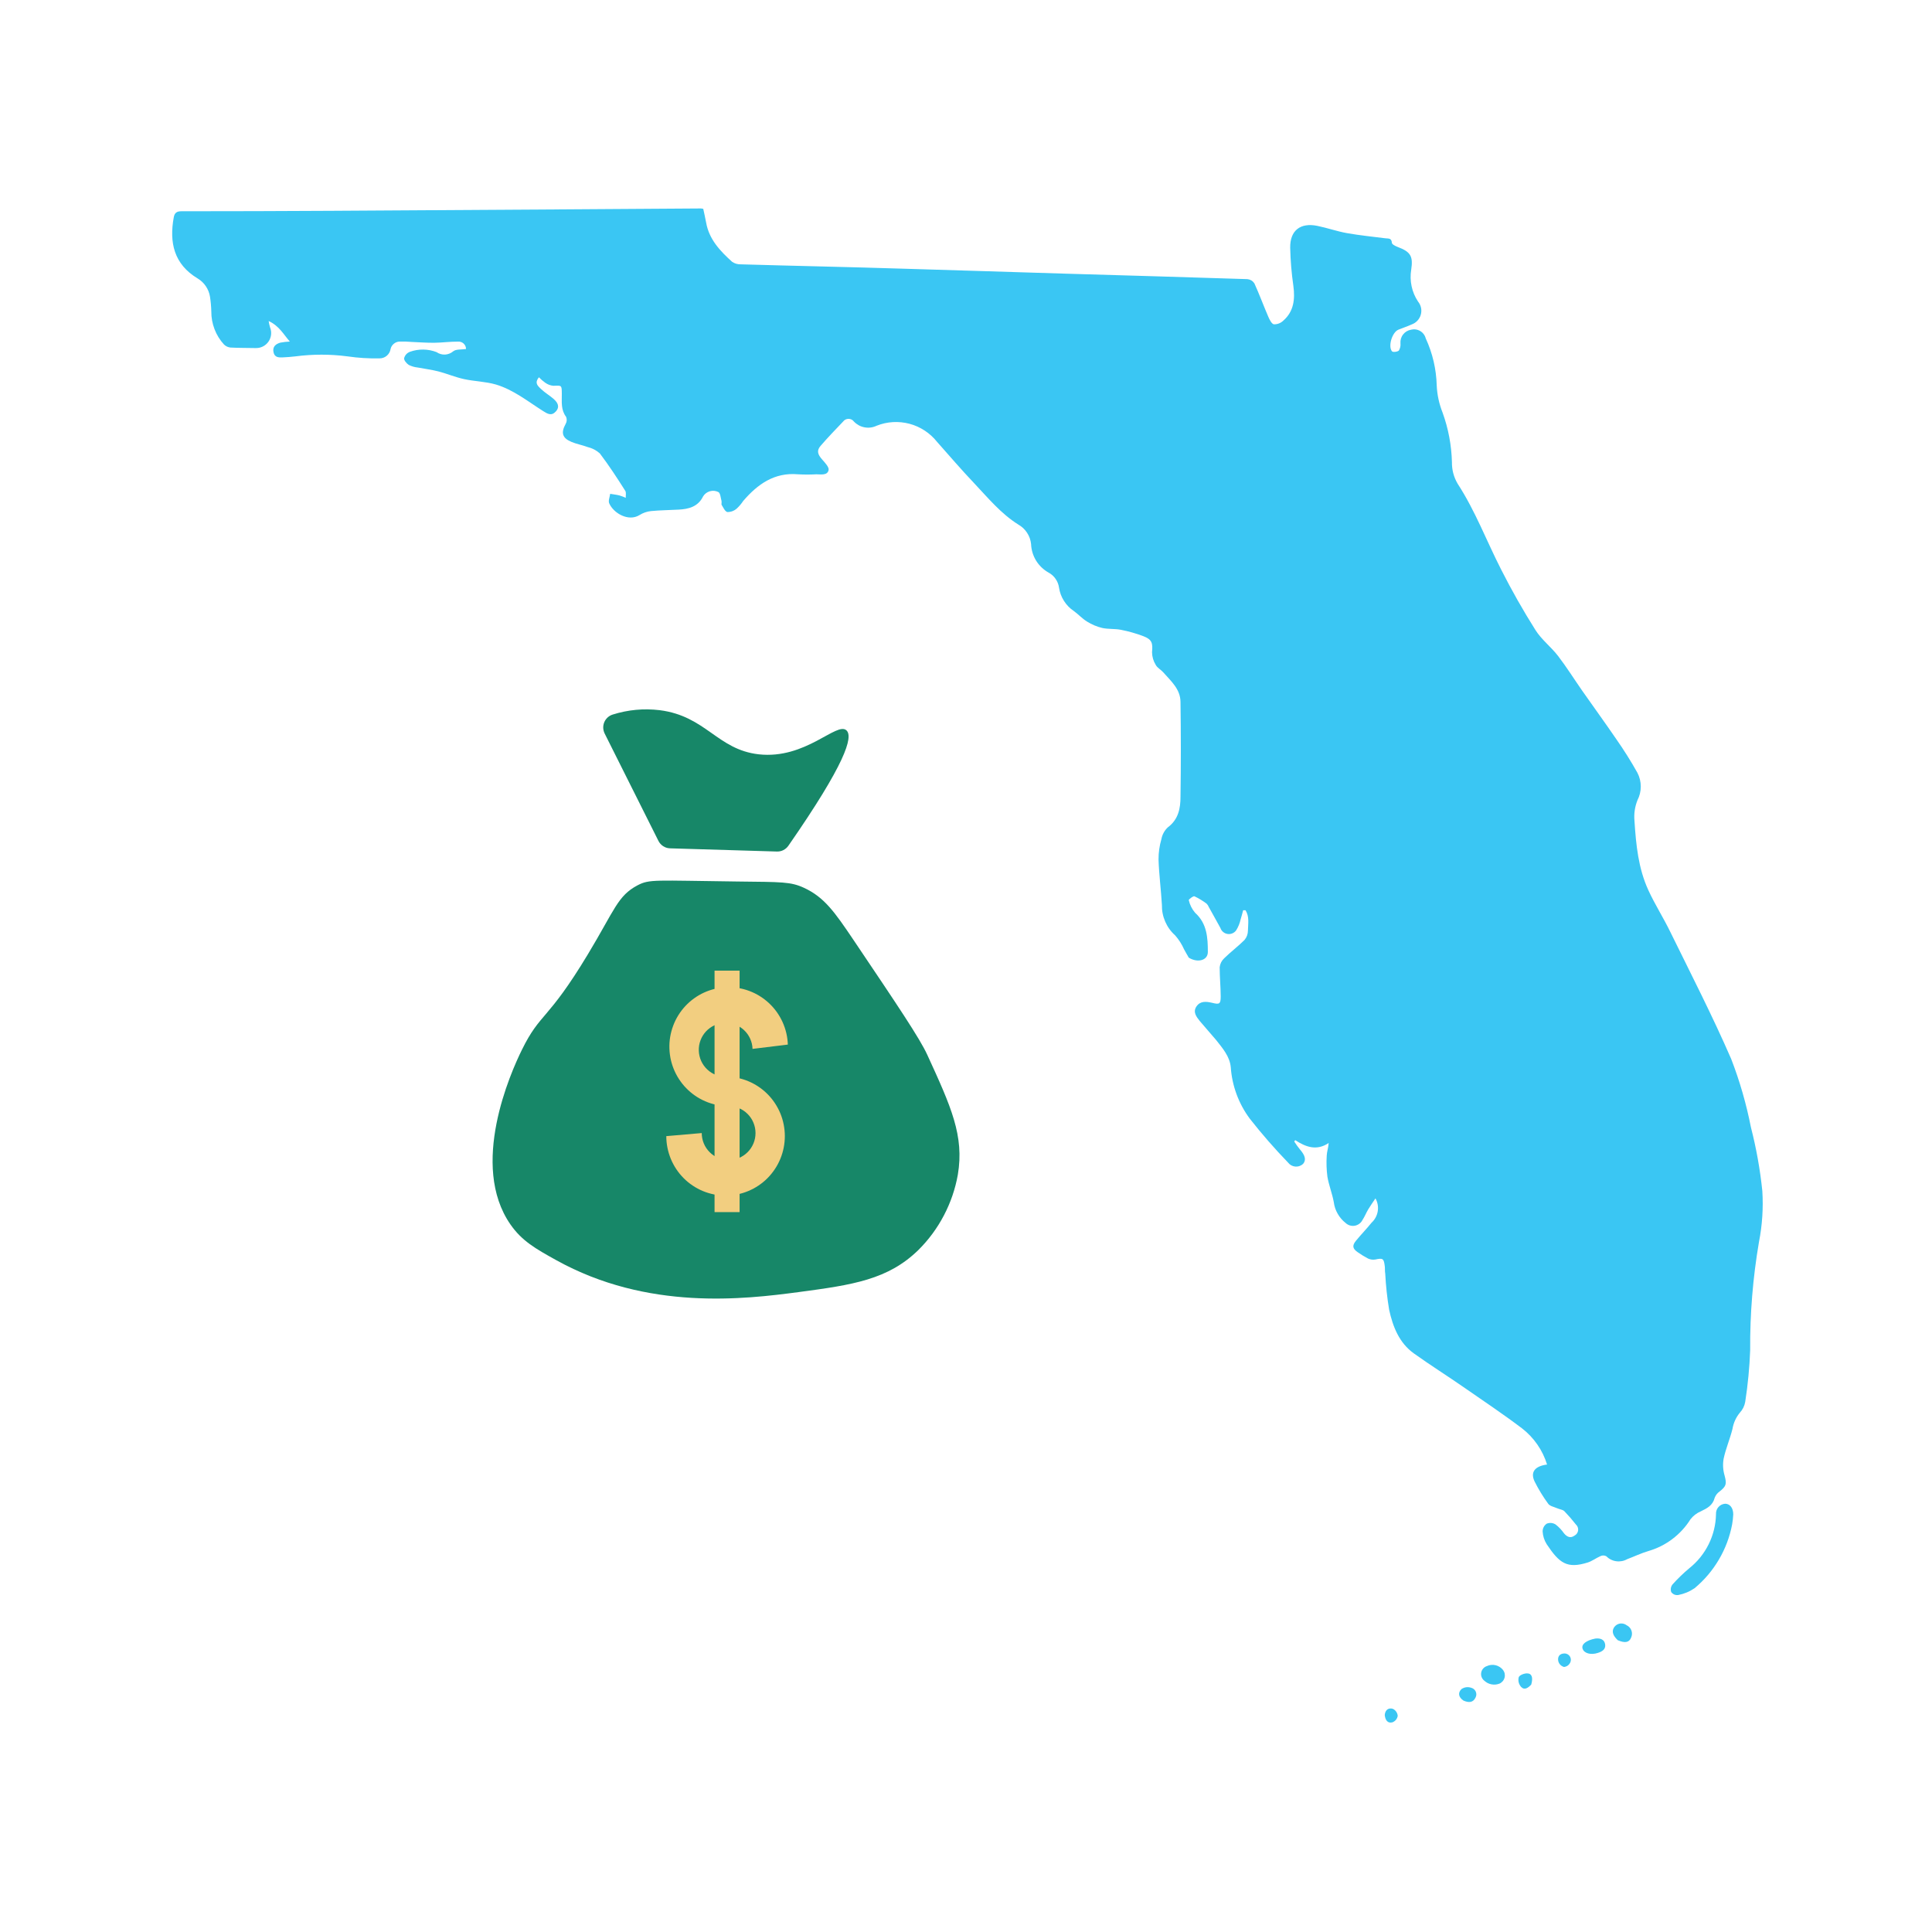
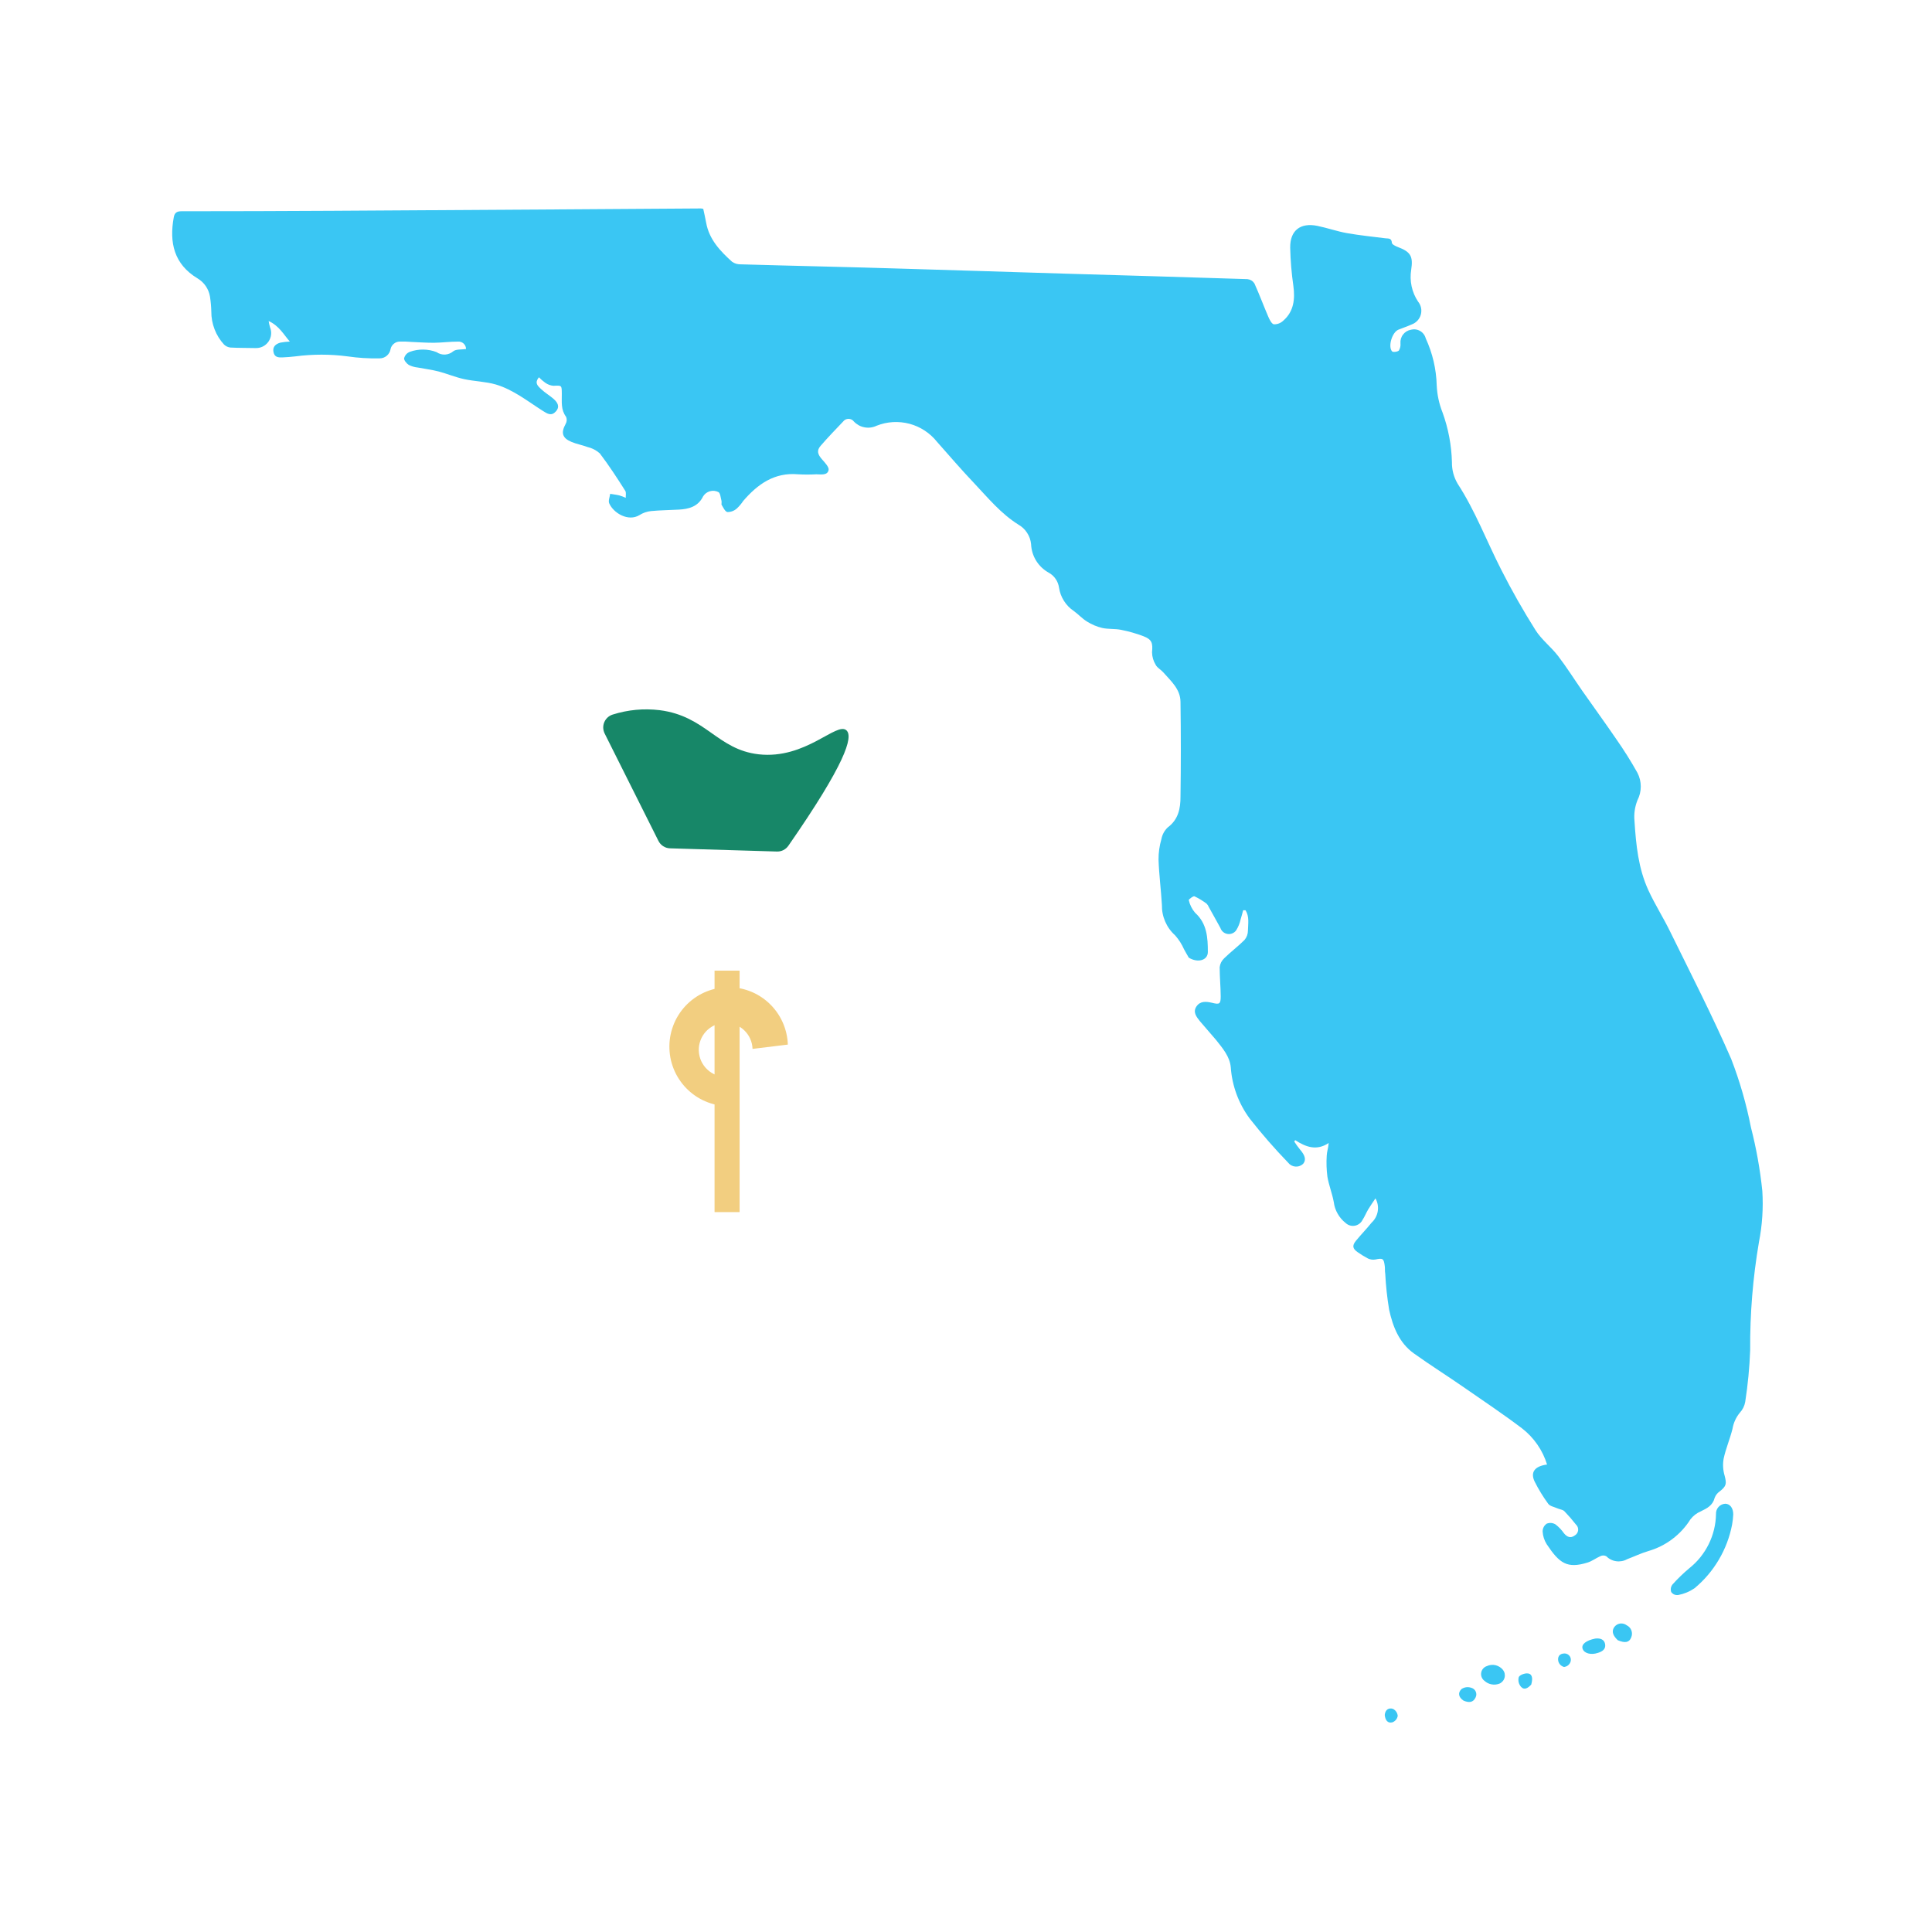
<svg xmlns="http://www.w3.org/2000/svg" width="500" zoomAndPan="magnify" viewBox="0 0 375 375" height="500" preserveAspectRatio="xMidYMid meet" version="1.0">
  <defs>
    <clipPath id="20f856b8ad">
      <path d="M 33 40.461 L 342.723 40.461 L 342.723 304 L 33 304 Z M 33 40.461 " clip-rule="nonzero" />
    </clipPath>
    <clipPath id="9e8dafd608">
      <path d="M 268 331 L 272 331 L 272 334.906 L 268 334.906 Z M 268 331 " clip-rule="nonzero" />
    </clipPath>
    <clipPath id="77ac2c915f">
      <path d="M 117 137.492 L 165 137.492 L 165 166 L 117 166 Z M 117 137.492 " clip-rule="nonzero" />
    </clipPath>
  </defs>
  <g clip-path="url(#20f856b8ad)">
    <path fill="#3ac6f3" d="M 342.066 231.168 C 341.637 226.996 340.898 222.879 339.855 218.816 C 338.965 214.285 337.691 209.863 336.027 205.551 C 332.398 197.203 328.234 189.09 324.219 180.914 C 322.887 178.16 321.219 175.566 319.945 172.785 C 317.996 168.551 317.551 163.969 317.254 159.387 C 317.121 157.988 317.309 156.641 317.824 155.336 C 318.254 154.496 318.473 153.609 318.473 152.668 C 318.473 151.727 318.254 150.836 317.824 150 C 316.555 147.734 315.176 145.539 313.684 143.414 C 311.523 140.254 309.277 137.168 307.078 134.027 C 305.52 131.793 304.078 129.484 302.422 127.324 C 301.074 125.57 299.211 124.16 298.035 122.297 C 295.641 118.504 293.418 114.59 291.391 110.586 C 288.551 105.031 286.352 99.152 282.918 93.875 C 282.168 92.586 281.801 91.195 281.82 89.703 C 281.73 86.398 281.125 83.191 280.004 80.082 C 279.332 78.395 278.953 76.645 278.867 74.832 C 278.781 71.633 278.066 68.578 276.73 65.668 C 276.652 65.367 276.52 65.094 276.328 64.848 C 276.141 64.598 275.914 64.398 275.645 64.242 C 275.375 64.086 275.086 63.984 274.777 63.945 C 274.473 63.902 274.168 63.922 273.867 64 C 273.562 64.055 273.281 64.16 273.016 64.316 C 272.754 64.477 272.527 64.676 272.34 64.922 C 272.148 65.164 272.012 65.434 271.922 65.727 C 271.836 66.023 271.805 66.324 271.828 66.633 C 271.879 67.133 271.777 67.602 271.52 68.039 C 271.262 68.297 270.371 68.398 270.199 68.199 C 269.371 67.262 270.199 64.496 271.434 63.988 C 272.285 63.641 273.164 63.359 274.004 62.977 C 274.215 62.898 274.418 62.801 274.605 62.676 C 274.797 62.551 274.969 62.406 275.121 62.242 C 275.277 62.078 275.41 61.895 275.52 61.695 C 275.633 61.5 275.719 61.293 275.777 61.074 C 275.84 60.855 275.871 60.633 275.879 60.406 C 275.887 60.18 275.867 59.957 275.82 59.734 C 275.773 59.512 275.699 59.301 275.602 59.098 C 275.504 58.895 275.383 58.703 275.238 58.527 C 274.637 57.621 274.219 56.633 273.992 55.566 C 273.766 54.5 273.738 53.43 273.914 52.352 C 274.312 49.746 273.805 48.871 271.285 47.934 C 270.852 47.77 270.172 47.426 270.16 47.129 C 270.098 46.215 269.555 46.312 268.926 46.254 C 266.457 45.945 263.984 45.695 261.441 45.25 C 259.516 44.906 257.637 44.238 255.711 43.844 C 252.402 43.164 250.375 44.734 250.426 48.094 C 250.48 50.574 250.688 53.047 251.043 55.504 C 251.387 58.059 251.129 60.441 249.117 62.211 C 248.602 62.711 247.98 62.957 247.262 62.949 C 246.832 62.875 246.422 62.051 246.176 61.48 C 245.25 59.332 244.445 57.133 243.473 54.996 C 243.148 54.516 242.699 54.246 242.125 54.18 C 230.203 53.801 218.289 53.445 206.383 53.105 C 196.191 52.797 186.016 52.465 175.824 52.168 C 170.27 51.996 164.715 51.844 159.164 51.711 C 154.027 51.574 148.891 51.465 143.75 51.305 C 143.152 51.316 142.605 51.156 142.109 50.82 C 139.785 48.723 137.637 46.473 137.059 43.203 C 136.895 42.301 136.688 41.41 136.5 40.535 C 136.359 40.5 136.215 40.473 136.07 40.461 L 108.516 40.645 C 93.809 40.742 79.102 40.836 64.398 40.918 C 54.664 40.973 44.934 41.004 35.199 41.004 C 34.324 41.004 33.891 41.301 33.73 42.164 C 32.828 47.066 33.754 51.277 38.363 54.047 C 39 54.43 39.531 54.93 39.949 55.547 C 40.367 56.164 40.637 56.84 40.758 57.578 C 40.906 58.535 40.992 59.5 41.016 60.469 C 41.008 61.652 41.219 62.801 41.645 63.906 C 42.07 65.016 42.684 66.004 43.488 66.879 C 43.836 67.207 44.246 67.402 44.723 67.457 C 46.34 67.547 47.969 67.52 49.59 67.559 C 49.832 67.566 50.074 67.547 50.312 67.5 C 50.555 67.449 50.781 67.371 51.004 67.262 C 51.223 67.156 51.426 67.02 51.609 66.863 C 51.797 66.703 51.961 66.523 52.102 66.324 C 52.242 66.125 52.355 65.91 52.441 65.68 C 52.531 65.453 52.586 65.219 52.613 64.973 C 52.641 64.73 52.641 64.488 52.605 64.246 C 52.57 64.004 52.508 63.77 52.418 63.543 C 52.297 63.137 52.207 62.727 52.145 62.309 C 54.23 63.273 55.059 64.953 56.258 66.297 C 55.637 66.32 55.016 66.391 54.406 66.508 C 53.527 66.766 52.875 67.285 53.082 68.336 C 53.293 69.387 54.059 69.398 54.836 69.371 C 55.617 69.348 56.516 69.262 57.309 69.176 C 60.699 68.73 64.094 68.73 67.484 69.176 C 69.531 69.473 71.59 69.602 73.66 69.559 C 73.918 69.562 74.168 69.52 74.41 69.434 C 74.652 69.348 74.871 69.223 75.07 69.055 C 75.266 68.891 75.43 68.695 75.555 68.473 C 75.684 68.246 75.77 68.008 75.809 67.754 C 75.902 67.328 76.121 66.977 76.465 66.703 C 76.809 66.43 77.199 66.293 77.637 66.297 C 78.395 66.277 79.152 66.305 79.91 66.371 C 81.367 66.434 82.824 66.543 84.281 66.531 C 85.738 66.52 87.332 66.297 88.863 66.309 C 89.066 66.289 89.266 66.309 89.461 66.375 C 89.652 66.438 89.828 66.535 89.977 66.672 C 90.129 66.809 90.246 66.969 90.332 67.156 C 90.414 67.344 90.457 67.539 90.457 67.742 C 89.594 67.879 88.555 67.742 87.988 68.176 C 87.766 68.367 87.516 68.52 87.242 68.629 C 86.969 68.742 86.688 68.805 86.395 68.82 C 86.098 68.836 85.809 68.805 85.527 68.723 C 85.242 68.641 84.98 68.516 84.738 68.348 C 83.906 68.027 83.047 67.859 82.156 67.852 C 81.266 67.84 80.402 67.984 79.562 68.285 C 78.988 68.516 78.613 68.926 78.441 69.52 C 78.379 69.918 78.91 70.547 79.34 70.832 C 79.895 71.105 80.48 71.273 81.094 71.336 C 82.441 71.598 83.812 71.758 85.133 72.102 C 86.777 72.535 88.371 73.215 90.074 73.586 C 92.113 74.027 94.262 74.055 96.25 74.633 C 99.66 75.648 102.426 77.895 105.414 79.785 C 106.266 80.328 107.043 80.797 107.883 79.871 C 108.723 78.945 108.23 78.129 107.488 77.461 C 106.746 76.797 105.832 76.277 105.055 75.547 C 104.277 74.82 103.746 74.312 104.598 73.227 C 104.977 73.617 105.391 73.973 105.832 74.289 C 106.309 74.629 106.832 74.828 107.414 74.883 C 109.047 74.809 109.031 74.746 109.047 76.426 C 109.059 78.105 108.848 79.523 109.887 80.922 C 110.07 81.402 110.035 81.867 109.773 82.316 C 108.859 83.996 109.121 85.02 110.922 85.773 C 111.922 86.195 113.008 86.379 114.023 86.762 C 114.926 86.973 115.723 87.383 116.418 87.996 C 118.195 90.332 119.801 92.801 121.359 95.262 C 121.582 95.594 121.434 96.16 121.457 96.633 C 121.059 96.445 120.645 96.285 120.223 96.16 C 119.641 96.012 118.988 95.953 118.434 95.852 C 118.359 96.469 118.035 97.199 118.246 97.691 C 119.074 99.594 121.953 101.312 124.125 99.977 C 124.809 99.547 125.555 99.285 126.359 99.199 C 128.164 99.027 129.969 99.016 131.77 98.914 C 133.574 98.816 135.477 98.398 136.465 96.359 C 136.613 96.113 136.801 95.906 137.031 95.73 C 137.258 95.559 137.512 95.43 137.785 95.352 C 138.062 95.273 138.344 95.246 138.629 95.273 C 138.914 95.301 139.184 95.379 139.441 95.508 C 139.824 95.719 139.871 96.594 140.035 97.188 C 140.094 97.422 140.035 97.742 140.035 97.93 C 140.367 98.473 140.711 99.285 141.184 99.387 C 141.883 99.391 142.496 99.16 143.023 98.695 C 143.492 98.258 143.902 97.77 144.258 97.234 C 147.062 93.977 150.309 91.652 154.902 92.062 C 156.086 92.129 157.266 92.129 158.449 92.062 C 159.336 92.062 160.598 92.332 160.832 91.234 C 160.957 90.68 160.117 89.801 159.598 89.207 C 158.707 88.219 158.473 87.453 159.277 86.539 C 160.672 84.922 162.164 83.379 163.648 81.824 C 163.773 81.656 163.926 81.527 164.109 81.434 C 164.297 81.344 164.492 81.297 164.699 81.297 C 164.906 81.297 165.102 81.344 165.285 81.434 C 165.469 81.527 165.625 81.656 165.746 81.824 C 166.023 82.113 166.34 82.355 166.691 82.551 C 167.043 82.742 167.418 82.875 167.812 82.945 C 168.207 83.02 168.605 83.031 169.004 82.977 C 169.402 82.926 169.781 82.812 170.145 82.637 C 170.648 82.438 171.168 82.277 171.695 82.156 C 172.227 82.039 172.762 81.965 173.305 81.93 C 173.848 81.898 174.391 81.91 174.93 81.965 C 175.473 82.02 176.004 82.117 176.527 82.254 C 177.055 82.395 177.566 82.574 178.062 82.797 C 178.559 83.02 179.031 83.281 179.488 83.578 C 179.941 83.875 180.367 84.207 180.77 84.574 C 181.172 84.941 181.539 85.336 181.879 85.762 C 184.273 88.469 186.633 91.211 189.117 93.828 C 191.797 96.668 194.289 99.707 197.66 101.82 C 198.355 102.215 198.922 102.746 199.355 103.414 C 199.793 104.082 200.051 104.816 200.133 105.609 C 200.156 106.18 200.25 106.734 200.414 107.281 C 200.582 107.824 200.812 108.34 201.109 108.824 C 201.41 109.309 201.766 109.746 202.176 110.141 C 202.59 110.535 203.043 110.867 203.539 111.145 C 204.086 111.441 204.539 111.848 204.891 112.363 C 205.246 112.875 205.469 113.441 205.555 114.059 C 205.695 114.984 206.012 115.844 206.516 116.633 C 207.016 117.426 207.656 118.082 208.434 118.602 C 209.32 119.246 210.074 120.086 211 120.652 C 211.914 121.223 212.895 121.637 213.941 121.887 C 215.113 122.148 216.41 122.012 217.57 122.246 C 219.055 122.535 220.504 122.945 221.918 123.48 C 223.609 124.125 223.773 124.816 223.609 126.605 C 223.629 127.496 223.871 128.32 224.34 129.078 C 224.637 129.633 225.328 129.977 225.773 130.484 C 227.266 132.176 229.105 133.746 229.133 136.215 C 229.223 142.367 229.223 148.512 229.133 154.656 C 229.133 156.867 228.75 159.051 226.66 160.598 C 226.008 161.227 225.594 161.988 225.426 162.879 C 225.051 164.176 224.863 165.496 224.871 166.844 C 224.969 169.785 225.352 172.711 225.527 175.641 C 225.504 176.766 225.715 177.844 226.164 178.879 C 226.613 179.91 227.258 180.805 228.094 181.555 C 228.816 182.375 229.395 183.285 229.836 184.285 C 230.133 184.789 230.391 185.309 230.738 185.879 C 232.48 186.953 234.441 186.41 234.441 184.789 C 234.441 182.023 234.293 179.258 231.973 177.172 C 231.355 176.449 230.945 175.625 230.738 174.699 C 230.738 174.566 231.602 173.871 231.848 173.973 C 232.684 174.371 233.469 174.848 234.207 175.406 C 234.387 175.586 234.523 175.797 234.617 176.035 C 235.367 177.395 236.133 178.738 236.875 180.109 C 236.98 180.418 237.156 180.68 237.406 180.891 C 237.656 181.102 237.941 181.23 238.266 181.281 C 238.586 181.328 238.898 181.293 239.199 181.164 C 239.5 181.039 239.746 180.844 239.938 180.578 C 240.348 179.922 240.637 179.211 240.805 178.453 C 241 177.875 241.137 177.219 241.297 176.676 L 241.754 176.676 C 242.531 177.91 242.25 179.293 242.223 180.629 C 242.219 181.312 241.996 181.918 241.559 182.445 C 240.32 183.68 238.891 184.754 237.629 185.988 C 237.121 186.461 236.824 187.043 236.738 187.73 C 236.738 189.609 236.926 191.512 236.938 193.398 C 236.938 194.906 236.691 195.004 235.223 194.633 C 234.133 194.387 232.973 194.25 232.23 195.352 C 231.492 196.449 232.23 197.363 232.875 198.18 C 233.91 199.414 235.023 200.648 236.062 201.883 C 237.297 203.453 238.703 205.059 238.891 207.145 C 239.016 208.957 239.395 210.711 240.023 212.414 C 240.656 214.113 241.512 215.695 242.594 217.148 C 244.922 220.109 247.391 222.941 250.004 225.648 C 250.172 225.871 250.379 226.051 250.625 226.188 C 250.871 226.324 251.133 226.406 251.41 226.43 C 251.691 226.453 251.961 226.422 252.227 226.328 C 252.492 226.238 252.727 226.098 252.934 225.906 C 253.562 225.152 253.34 224.277 252.328 223.117 C 251.926 222.625 251.555 222.109 251.215 221.57 L 251.398 221.301 C 253.438 222.621 255.527 223.438 257.898 221.855 C 257.824 222.82 257.539 223.586 257.516 224.324 C 257.43 225.684 257.473 227.039 257.648 228.391 C 257.934 230.07 258.59 231.688 258.887 233.328 C 258.988 234.129 259.238 234.879 259.637 235.578 C 260.035 236.281 260.551 236.883 261.184 237.379 C 261.301 237.492 261.426 237.586 261.566 237.664 C 261.703 237.746 261.852 237.809 262.004 237.855 C 262.156 237.902 262.312 237.93 262.473 237.938 C 262.633 237.949 262.793 237.941 262.949 237.914 C 263.109 237.887 263.262 237.84 263.41 237.777 C 263.555 237.715 263.695 237.637 263.824 237.543 C 263.953 237.449 264.07 237.34 264.176 237.219 C 264.281 237.098 264.367 236.969 264.441 236.824 C 264.875 236.172 265.172 235.406 265.578 234.727 C 265.988 234.047 266.457 233.379 266.977 232.602 C 267.188 232.98 267.332 233.383 267.41 233.809 C 267.484 234.234 267.488 234.664 267.422 235.09 C 267.352 235.52 267.215 235.926 267.008 236.309 C 266.805 236.688 266.543 237.027 266.223 237.32 C 265.234 238.555 264.16 239.641 263.172 240.852 C 262.418 241.789 262.539 242.371 263.527 243.051 C 264.172 243.508 264.844 243.918 265.543 244.285 C 265.996 244.488 266.469 244.551 266.961 244.469 C 268.395 244.16 268.594 244.262 268.777 245.703 C 268.852 246.211 268.777 246.719 268.875 247.223 C 268.996 249.57 269.246 251.898 269.629 254.215 C 270.348 257.5 271.57 260.648 274.434 262.699 C 277.684 265.023 281.066 267.145 284.316 269.406 C 288.02 271.977 291.812 274.508 295.43 277.25 C 296.582 278.141 297.57 279.188 298.398 280.383 C 299.227 281.578 299.855 282.875 300.285 284.266 C 297.875 284.574 296.988 285.77 297.887 287.598 C 298.641 289.102 299.516 290.531 300.508 291.883 C 300.828 292.34 301.617 292.477 302.211 292.738 C 302.805 292.996 303.297 292.996 303.645 293.328 C 304.434 294.145 305.18 295.004 305.879 295.898 C 306.039 296.043 306.16 296.215 306.234 296.414 C 306.312 296.617 306.34 296.824 306.316 297.039 C 306.289 297.25 306.219 297.449 306.098 297.625 C 305.977 297.805 305.82 297.945 305.633 298.047 C 304.844 298.629 304.164 298.332 303.57 297.617 C 303.113 296.957 302.57 296.387 301.941 295.898 C 301.395 295.566 300.82 295.516 300.223 295.738 C 299.699 296.109 299.434 296.617 299.422 297.258 C 299.477 298.148 299.738 298.969 300.211 299.727 C 302.68 303.434 304.164 304.531 308.164 303.285 C 309.027 303.012 309.793 302.418 310.633 302.051 C 311.008 301.871 311.383 301.871 311.758 302.051 C 312.02 302.316 312.312 302.531 312.645 302.699 C 312.973 302.867 313.324 302.98 313.691 303.031 C 314.059 303.086 314.422 303.078 314.789 303.012 C 315.152 302.945 315.496 302.824 315.82 302.641 C 317.191 302.125 318.527 301.48 319.934 301.062 C 321.633 300.57 323.188 299.793 324.598 298.73 C 326.008 297.664 327.184 296.383 328.125 294.887 C 328.664 294.199 329.336 293.688 330.137 293.344 C 331.371 292.75 332.445 292.195 332.816 290.723 C 333.012 290.215 333.332 289.801 333.781 289.488 C 335.102 288.449 335.164 288.008 334.742 286.402 C 334.426 285.32 334.363 284.227 334.559 283.117 C 334.977 281.164 335.793 279.285 336.273 277.348 C 336.473 276.176 336.945 275.133 337.695 274.211 C 338.254 273.609 338.602 272.906 338.746 272.098 C 339.262 268.773 339.582 265.434 339.707 262.07 C 339.656 255.02 340.227 248.023 341.414 241.074 C 342.055 237.801 342.273 234.496 342.066 231.168 Z M 342.066 231.168 " fill-opacity="1" fill-rule="nonzero" />
  </g>
  <path fill="#3ac6f3" d="M 334.879 291.871 C 334.625 291.887 334.383 291.945 334.152 292.055 C 333.922 292.168 333.723 292.316 333.555 292.508 C 333.383 292.699 333.258 292.914 333.176 293.156 C 333.094 293.395 333.059 293.645 333.074 293.898 C 333.059 294.91 332.926 295.906 332.688 296.891 C 332.449 297.875 332.105 298.82 331.656 299.727 C 331.207 300.633 330.664 301.48 330.031 302.27 C 329.395 303.059 328.68 303.766 327.891 304.395 C 326.727 305.367 325.641 306.418 324.629 307.547 C 324.293 307.992 324.211 308.484 324.383 309.016 C 324.727 309.465 325.18 309.656 325.738 309.594 C 326.887 309.371 327.945 308.93 328.914 308.273 C 330.805 306.699 332.375 304.852 333.625 302.73 C 334.879 300.609 335.734 298.34 336.199 295.922 C 336.316 295.27 336.391 294.609 336.422 293.945 C 336.422 292.699 335.793 291.898 334.879 291.871 Z M 334.879 291.871 " fill-opacity="1" fill-rule="nonzero" />
  <path fill="#3ac6f3" d="M 288.59 323.391 C 288.301 323.488 288.059 323.652 287.863 323.883 C 287.668 324.113 287.543 324.379 287.496 324.68 C 287.449 324.98 287.48 325.27 287.594 325.551 C 287.711 325.832 287.887 326.062 288.133 326.246 C 288.527 326.605 288.984 326.836 289.512 326.934 C 290.035 327.031 290.547 326.984 291.047 326.789 C 291.289 326.684 291.496 326.527 291.668 326.328 C 291.844 326.125 291.965 325.898 292.031 325.641 C 292.102 325.387 292.109 325.129 292.062 324.867 C 292.012 324.605 291.906 324.371 291.75 324.156 C 291.57 323.922 291.355 323.727 291.105 323.566 C 290.859 323.406 290.59 323.289 290.305 323.219 C 290.016 323.152 289.727 323.129 289.43 323.16 C 289.137 323.188 288.855 323.266 288.59 323.391 Z M 288.59 323.391 " fill-opacity="1" fill-rule="nonzero" />
  <path fill="#3ac6f3" d="M 309.66 318.043 C 307.832 318.402 306.879 319.18 307.188 320.043 C 307.496 320.91 308.781 321.281 310.152 320.824 C 310.98 320.562 311.684 320.133 311.562 319.191 C 311.438 318.254 310.66 317.922 309.66 318.043 Z M 309.66 318.043 " fill-opacity="1" fill-rule="nonzero" />
  <path fill="#3ac6f3" d="M 315.734 315.461 C 315.559 315.324 315.359 315.227 315.145 315.172 C 314.926 315.113 314.707 315.098 314.484 315.125 C 314.262 315.156 314.055 315.227 313.859 315.336 C 313.668 315.449 313.5 315.594 313.363 315.77 C 312.672 316.734 313.191 317.574 314.008 318.363 C 315.438 318.98 316.254 318.797 316.613 317.82 C 316.707 317.605 316.758 317.383 316.766 317.145 C 316.773 316.91 316.734 316.684 316.652 316.465 C 316.57 316.242 316.453 316.047 316.293 315.875 C 316.133 315.699 315.949 315.562 315.734 315.461 Z M 315.734 315.461 " fill-opacity="1" fill-rule="nonzero" />
  <path fill="#3ac6f3" d="M 285.551 327.59 C 284.891 327.379 284.27 327.461 283.684 327.836 C 282.957 328.531 283.055 329.418 284.066 330.086 C 285.082 330.52 285.922 330.504 286.402 329.492 C 286.496 329.312 286.547 329.121 286.555 328.918 C 286.562 328.715 286.523 328.52 286.441 328.332 C 286.355 328.148 286.238 327.988 286.082 327.859 C 285.926 327.73 285.746 327.641 285.551 327.59 Z M 285.551 327.59 " fill-opacity="1" fill-rule="nonzero" />
  <path fill="#3ac6f3" d="M 296.371 324.801 C 295.801 324.801 294.91 325.156 294.777 325.566 C 294.629 326.258 294.781 326.875 295.234 327.418 C 295.863 328.121 296.59 327.652 297.211 326.973 C 297.605 325.59 297.332 324.789 296.371 324.801 Z M 296.371 324.801 " fill-opacity="1" fill-rule="nonzero" />
  <g clip-path="url(#9e8dafd608)">
    <path fill="#3ac6f3" d="M 270.371 331.691 C 269.629 331.445 268.891 331.766 268.777 332.863 C 268.875 333.879 269.348 334.555 270.285 334.297 C 270.84 334.062 271.176 333.652 271.297 333.062 C 271.273 332.77 271.18 332.5 271.016 332.254 C 270.852 332.012 270.637 331.824 270.371 331.691 Z M 270.371 331.691 " fill-opacity="1" fill-rule="nonzero" />
  </g>
  <path fill="#3ac6f3" d="M 303.707 320.934 C 302.594 320.934 302.285 321.688 302.473 322.477 C 302.652 323.035 303.023 323.395 303.582 323.562 C 304.164 323.477 304.578 323.164 304.816 322.625 C 304.891 322.438 304.918 322.246 304.898 322.043 C 304.879 321.844 304.812 321.66 304.703 321.488 C 304.59 321.32 304.449 321.188 304.273 321.09 C 304.098 320.992 303.906 320.941 303.707 320.934 Z M 303.707 320.934 " fill-opacity="1" fill-rule="nonzero" />
-   <path fill="#178768" d="M 123.742 171.84 C 119.879 173.887 119.34 176.543 114.121 185.203 C 106.203 198.344 104.922 196.41 101.301 203.766 C 99.082 208.27 91.102 226.184 99.078 237.668 C 101.297 240.859 103.914 242.352 107.961 244.594 C 125.695 254.441 144.445 252.199 155.082 250.785 C 165.523 249.395 172.359 248.387 178.266 242.617 C 180.258 240.637 181.906 238.398 183.211 235.91 C 184.516 233.418 185.418 230.785 185.914 228.016 C 187.188 220.453 184.598 214.801 179.992 204.754 C 178.52 201.535 174.242 195.188 165.688 182.48 C 161.977 176.969 159.98 174.148 156.07 172.332 C 153.473 171.133 151.812 171.199 142.996 171.098 C 127.117 170.91 126.086 170.609 123.742 171.84 Z M 123.742 171.84 " fill-opacity="1" fill-rule="nonzero" />
-   <path fill="#f2ce80" d="M 141.422 214.691 C 141.766 214.691 142.105 214.727 142.441 214.793 C 142.777 214.859 143.105 214.957 143.422 215.09 C 143.738 215.219 144.039 215.383 144.324 215.57 C 144.609 215.762 144.871 215.98 145.113 216.223 C 145.355 216.465 145.574 216.73 145.766 217.016 C 145.953 217.301 146.117 217.605 146.246 217.922 C 146.379 218.238 146.477 218.566 146.543 218.902 C 146.609 219.242 146.645 219.582 146.645 219.926 C 146.645 220.27 146.613 220.609 146.547 220.945 C 146.48 221.285 146.379 221.613 146.25 221.93 C 146.117 222.246 145.957 222.551 145.766 222.836 C 145.578 223.121 145.359 223.387 145.117 223.629 C 144.875 223.871 144.613 224.09 144.328 224.281 C 144.043 224.473 143.742 224.633 143.426 224.766 C 143.109 224.895 142.781 224.996 142.445 225.062 C 142.109 225.129 141.77 225.164 141.43 225.164 C 141.086 225.164 140.746 225.129 140.41 225.062 C 140.074 224.996 139.746 224.898 139.43 224.766 C 139.113 224.633 138.812 224.473 138.527 224.281 C 138.242 224.09 137.98 223.875 137.738 223.629 C 137.496 223.387 137.277 223.121 137.086 222.836 C 136.898 222.551 136.738 222.25 136.605 221.934 C 136.473 221.613 136.375 221.285 136.309 220.949 C 136.242 220.613 136.207 220.273 136.207 219.926 L 129.328 220.523 C 129.328 221.281 129.402 222.031 129.551 222.773 C 129.699 223.52 129.918 224.238 130.207 224.941 C 130.496 225.641 130.852 226.305 131.27 226.934 C 131.691 227.566 132.168 228.148 132.703 228.684 C 133.234 229.219 133.816 229.699 134.445 230.117 C 135.074 230.539 135.734 230.895 136.434 231.184 C 137.133 231.473 137.852 231.691 138.594 231.84 C 139.332 231.988 140.082 232.062 140.836 232.062 C 141.594 232.062 142.34 231.988 143.082 231.84 C 143.82 231.691 144.539 231.473 145.238 231.18 C 145.938 230.891 146.598 230.535 147.227 230.113 C 147.855 229.691 148.438 229.215 148.969 228.68 C 149.504 228.141 149.98 227.559 150.398 226.93 C 150.82 226.297 151.172 225.633 151.461 224.934 C 151.75 224.234 151.969 223.512 152.117 222.766 C 152.262 222.023 152.336 221.273 152.336 220.516 C 152.336 219.758 152.262 219.008 152.113 218.266 C 151.969 217.52 151.75 216.801 151.461 216.098 C 151.168 215.398 150.816 214.734 150.395 214.105 C 149.977 213.473 149.5 212.891 148.965 212.355 C 148.43 211.82 147.848 211.34 147.219 210.922 C 146.594 210.5 145.93 210.145 145.23 209.855 C 144.535 209.566 143.812 209.348 143.074 209.199 C 142.332 209.051 141.586 208.977 140.828 208.977 " fill-opacity="1" fill-rule="nonzero" />
  <path fill="#f2ce80" d="M 141.035 209 C 140.695 209.012 140.352 208.992 140.016 208.938 C 139.676 208.883 139.348 208.793 139.027 208.672 C 138.703 208.555 138.398 208.402 138.105 208.223 C 137.816 208.039 137.543 207.832 137.293 207.598 C 137.043 207.363 136.816 207.105 136.617 206.828 C 136.418 206.551 136.246 206.254 136.102 205.941 C 135.961 205.629 135.852 205.305 135.773 204.969 C 135.695 204.633 135.648 204.297 135.637 203.953 C 135.625 203.609 135.645 203.266 135.699 202.926 C 135.754 202.586 135.844 202.258 135.965 201.934 C 136.082 201.613 136.234 201.305 136.414 201.012 C 136.594 200.719 136.801 200.449 137.035 200.195 C 137.27 199.945 137.523 199.719 137.805 199.52 C 138.082 199.316 138.375 199.145 138.688 199.004 C 139 198.859 139.324 198.75 139.656 198.672 C 139.988 198.594 140.328 198.547 140.672 198.535 C 141.012 198.523 141.355 198.547 141.691 198.602 C 142.031 198.656 142.359 198.742 142.68 198.863 C 143 198.984 143.309 199.137 143.598 199.316 C 143.891 199.496 144.16 199.707 144.414 199.941 C 144.664 200.176 144.887 200.434 145.09 200.711 C 145.289 200.988 145.461 201.285 145.602 201.598 C 145.742 201.91 145.852 202.234 145.934 202.57 C 146.012 202.906 146.055 203.246 146.066 203.59 L 152.918 202.754 C 152.891 201.996 152.793 201.25 152.621 200.512 C 152.445 199.773 152.203 199.062 151.891 198.371 C 151.578 197.684 151.199 197.031 150.758 196.414 C 150.316 195.801 149.82 195.234 149.27 194.719 C 148.715 194.203 148.121 193.742 147.477 193.344 C 146.836 192.945 146.16 192.613 145.453 192.348 C 144.746 192.082 144.02 191.891 143.273 191.77 C 142.531 191.648 141.781 191.598 141.023 191.625 C 140.27 191.652 139.527 191.75 138.789 191.926 C 138.055 192.098 137.344 192.344 136.656 192.656 C 135.969 192.973 135.32 193.348 134.707 193.793 C 134.094 194.234 133.531 194.734 133.016 195.285 C 132.5 195.84 132.047 196.441 131.648 197.082 C 131.25 197.727 130.918 198.406 130.656 199.113 C 130.391 199.824 130.199 200.555 130.074 201.301 C 129.953 202.047 129.906 202.801 129.934 203.559 C 129.961 204.316 130.059 205.062 130.23 205.801 C 130.406 206.535 130.648 207.25 130.961 207.941 C 131.273 208.629 131.652 209.281 132.094 209.895 C 132.531 210.512 133.031 211.078 133.582 211.594 C 134.133 212.109 134.73 212.566 135.371 212.969 C 136.016 213.367 136.691 213.699 137.398 213.965 C 138.105 214.23 138.828 214.422 139.574 214.543 C 140.32 214.668 141.07 214.715 141.824 214.688 " fill-opacity="1" fill-rule="nonzero" />
  <path fill="#f2ce80" d="M 138.695 188.402 L 143.555 188.402 L 143.555 235.27 L 138.695 235.27 Z M 138.695 188.402 " fill-opacity="1" fill-rule="nonzero" />
  <g clip-path="url(#77ac2c915f)">
    <path fill="#178768" d="M 117.363 142.375 C 117.281 142.203 117.215 142.027 117.168 141.844 C 117.121 141.656 117.094 141.469 117.086 141.281 C 117.082 141.09 117.094 140.902 117.129 140.715 C 117.164 140.527 117.219 140.344 117.293 140.172 C 117.367 139.996 117.461 139.828 117.57 139.676 C 117.684 139.52 117.809 139.379 117.949 139.25 C 118.09 139.125 118.242 139.012 118.406 138.918 C 118.574 138.824 118.746 138.75 118.926 138.695 C 121.906 137.758 124.941 137.477 128.039 137.844 C 137.023 138.984 139.219 145.488 147.246 146.41 C 156.406 147.445 162.414 140 164.305 141.77 C 165.648 143.039 164.062 148.258 153.027 164.156 C 152.773 164.52 152.449 164.801 152.055 165.004 C 151.66 165.203 151.242 165.293 150.801 165.281 L 130.055 164.66 C 129.578 164.645 129.137 164.508 128.73 164.25 C 128.328 163.988 128.016 163.645 127.801 163.215 Z M 117.363 142.375 " fill-opacity="1" fill-rule="nonzero" />
  </g>
</svg>